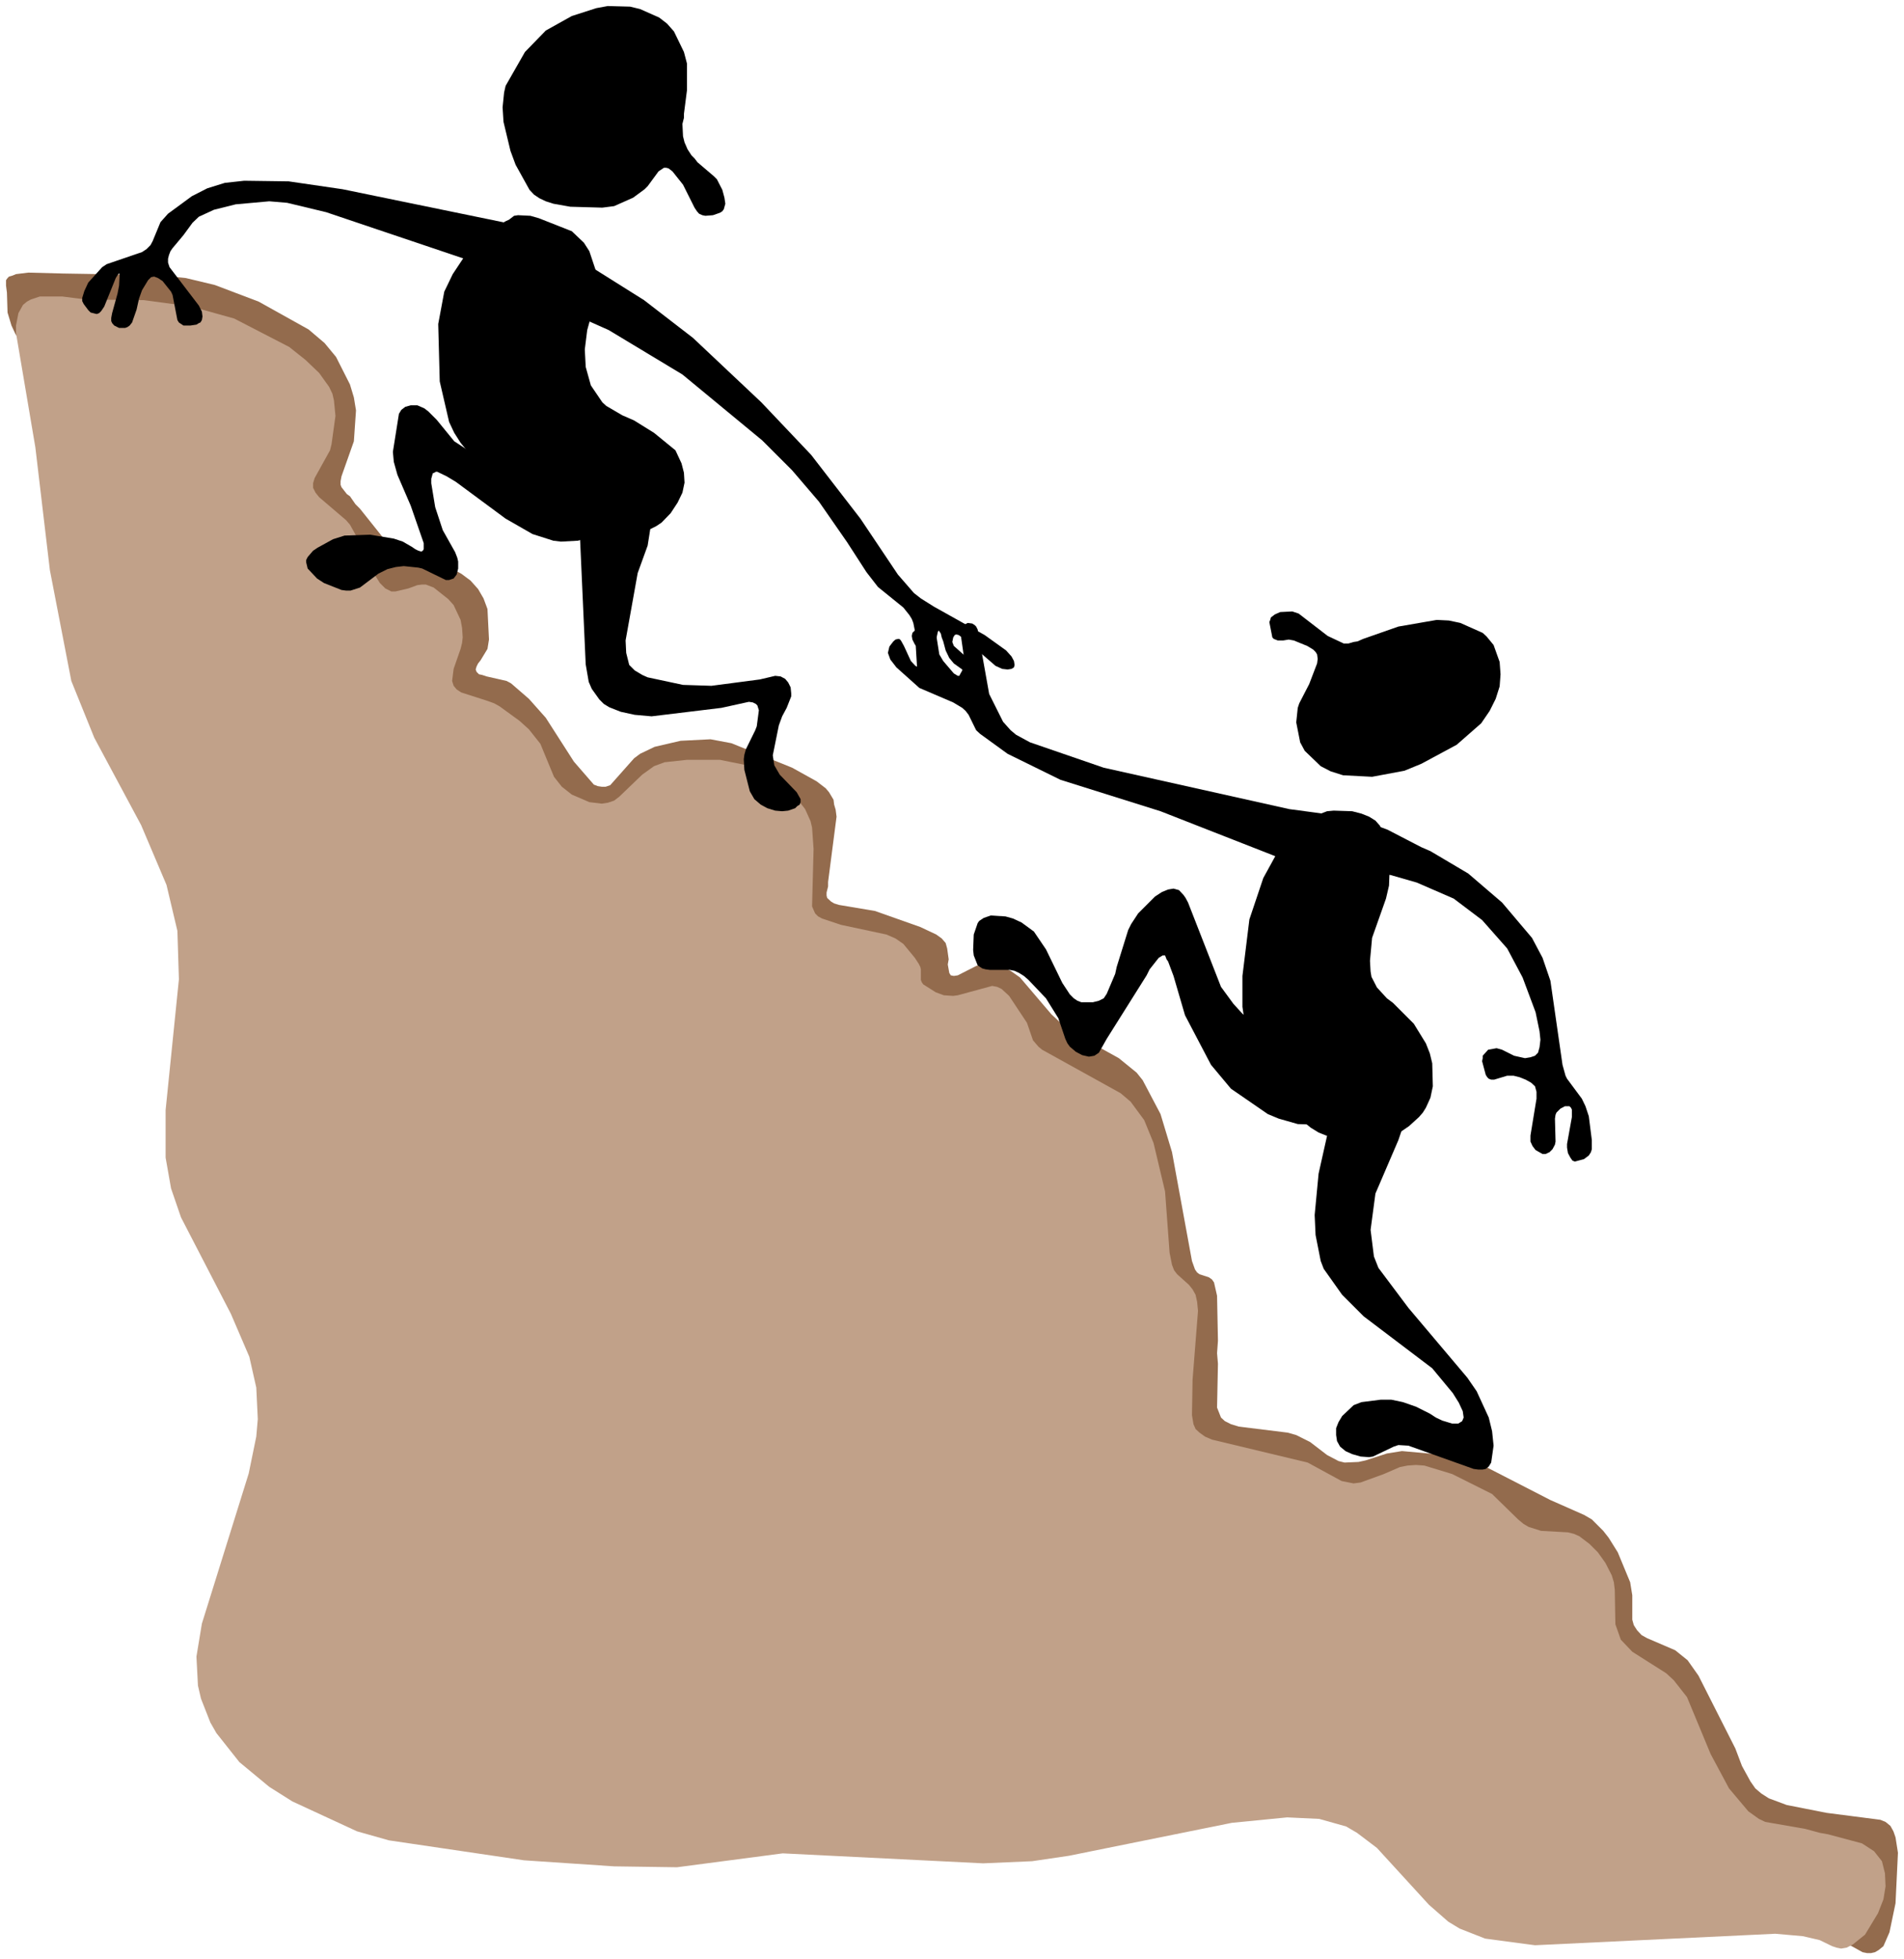
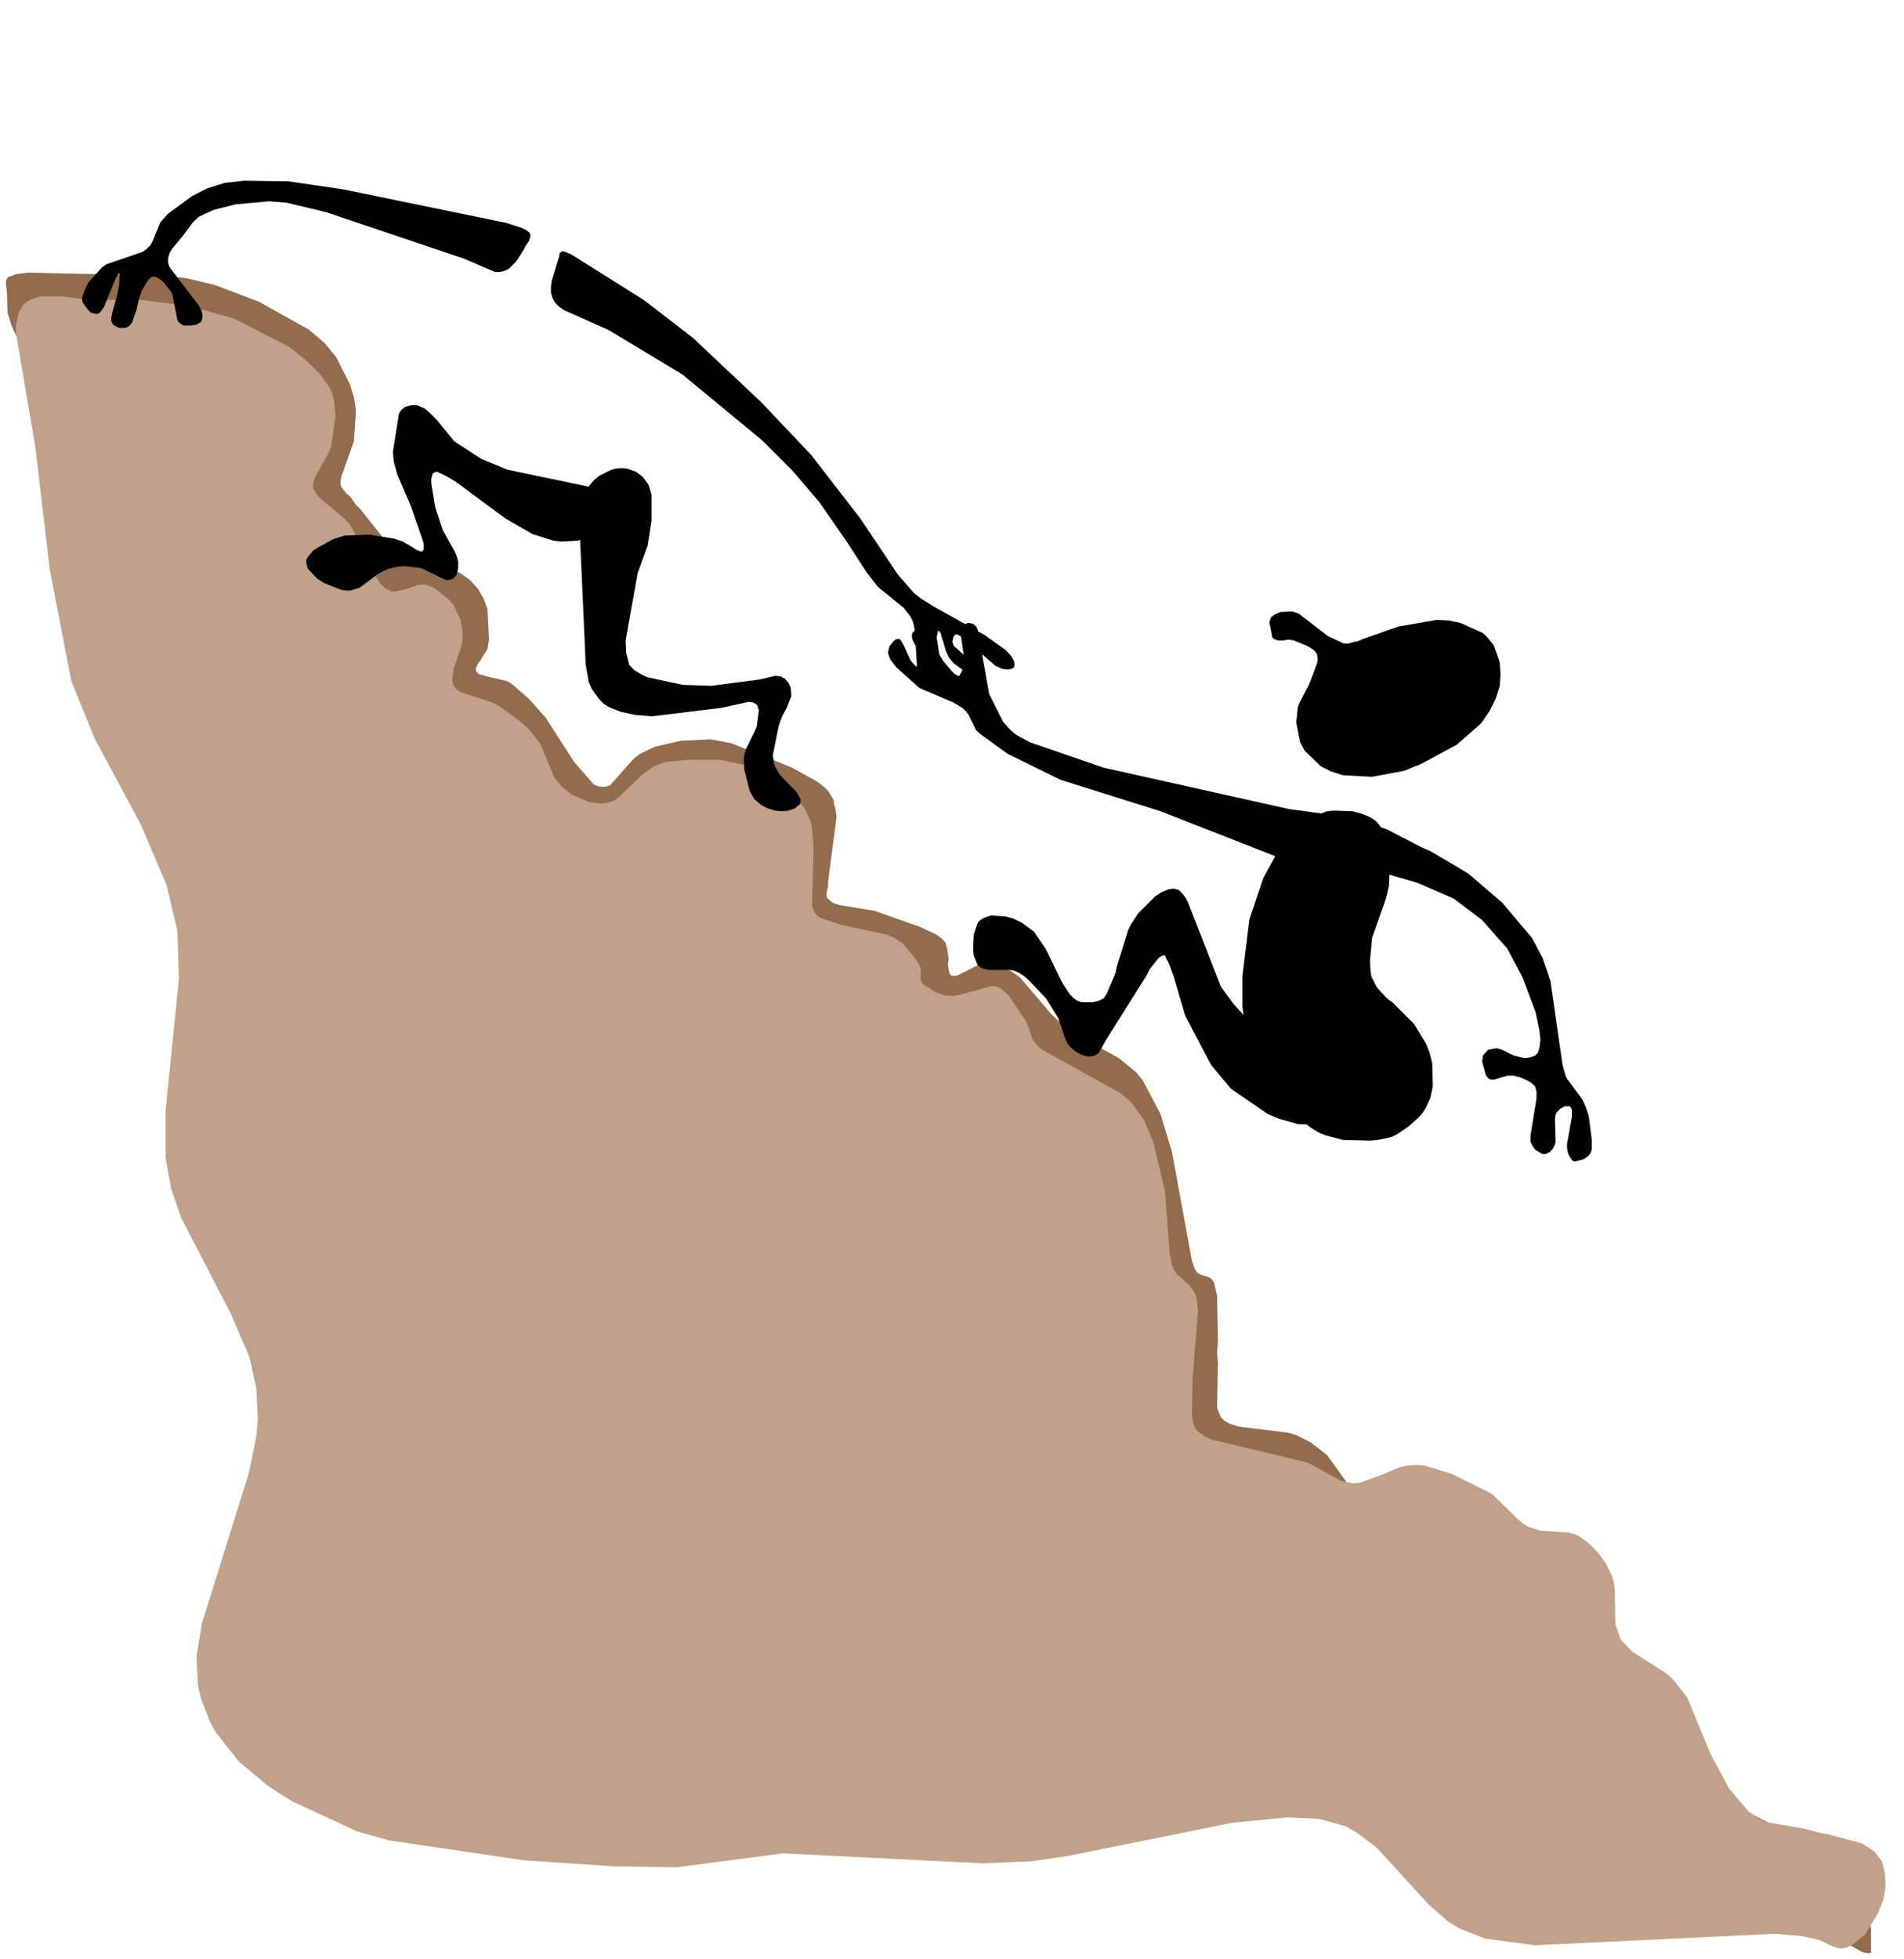
<svg xmlns="http://www.w3.org/2000/svg" width="420" height="432.133" fill-rule="evenodd" stroke-linecap="round" preserveAspectRatio="none" viewBox="0 0 6300 6482">
  <style>.pen1{stroke:none}.brush3{fill:#000}</style>
-   <path d="m4391 4814-56-43-46-23-28-8-162-20-26-8-20-10-13-12-13-33 3-145-3-35 3-41-3-149-10-44-7-10-10-7-31-10-8-6-7-10-10-28-66-360-38-126-59-112-20-25-59-48-137-76-45-31-41-38-104-122-31-22-28-13-27-8-28-2-16 2-15 5-61 31-13 2-10-2-5-8-5-28 3-17-5-36-5-18-13-15-18-13-53-25-150-53-119-20-16-5-10-6-13-12-2-8v-10l5-20v-15l28-216-3-23-5-17-2-16-15-25-11-13-30-23-81-45-201-81-69-13-99 5-86 20-48 23-20 15-79 89-15 5h-13l-13-2-13-5-66-76-93-145-56-63-59-51-15-8-66-15-15-5-10-2-8-8-3-8 3-10 5-10 8-10 23-38 5-31-5-101-13-35-18-31-25-28-31-23-33-17-18-5-22-3h-92l-20-2-26-11-12-12-10-28-23-38-79-99-15-15-18-26-10-7-18-23-3-8v-12l3-16 41-116 7-102-7-43-13-43-46-91-38-46-53-45-165-92-145-55-96-23-100-10-307-5-114-3-41 5-12 5-11 3-5 5-5 7v18l3 23 2 66 13 43 13 28 137 193 574 674 2354 2487 2179 1468 731 456 137 76 15 3h13l13-3 12-7 16-13 20-46 20-96 8-167-8-51-7-20-10-18-16-13-17-7-178-23-132-26-59-22-25-16-20-17-16-23-28-51-22-58-122-241-36-51-41-33-93-40-18-10-15-16-11-17-5-18v-81l-7-43-41-99-30-48-18-23-38-38-26-15-111-49-216-111-109-36-166-15-50 8-71 23-23 5-46 2-20-5-38-20z" class="pen1" style="fill:#936b4d" />
+   <path d="m4391 4814-56-43-46-23-28-8-162-20-26-8-20-10-13-12-13-33 3-145-3-35 3-41-3-149-10-44-7-10-10-7-31-10-8-6-7-10-10-28-66-360-38-126-59-112-20-25-59-48-137-76-45-31-41-38-104-122-31-22-28-13-27-8-28-2-16 2-15 5-61 31-13 2-10-2-5-8-5-28 3-17-5-36-5-18-13-15-18-13-53-25-150-53-119-20-16-5-10-6-13-12-2-8v-10l5-20v-15l28-216-3-23-5-17-2-16-15-25-11-13-30-23-81-45-201-81-69-13-99 5-86 20-48 23-20 15-79 89-15 5h-13l-13-2-13-5-66-76-93-145-56-63-59-51-15-8-66-15-15-5-10-2-8-8-3-8 3-10 5-10 8-10 23-38 5-31-5-101-13-35-18-31-25-28-31-23-33-17-18-5-22-3h-92l-20-2-26-11-12-12-10-28-23-38-79-99-15-15-18-26-10-7-18-23-3-8v-12l3-16 41-116 7-102-7-43-13-43-46-91-38-46-53-45-165-92-145-55-96-23-100-10-307-5-114-3-41 5-12 5-11 3-5 5-5 7v18l3 23 2 66 13 43 13 28 137 193 574 674 2354 2487 2179 1468 731 456 137 76 15 3h13v-81l-7-43-41-99-30-48-18-23-38-38-26-15-111-49-216-111-109-36-166-15-50 8-71 23-23 5-46 2-20-5-38-20z" class="pen1" style="fill:#936b4d" />
  <path d="m4479 4908-40-8-112-61-317-76-23-10-18-13-13-12-7-16-5-30 2-117 18-228-3-30-5-23-10-18-12-15-39-35-10-13-7-18-8-40-15-203-38-160-31-76-45-61-33-28-260-144-12-10-18-21-20-58-59-89-25-23-15-7-16-3-114 31-15 2-31-2-27-10-41-26-5-7-3-8v-35l-2-8-5-10-13-20-38-46-26-18-30-13-150-32-63-21-13-7-10-10-10-23 5-190-5-71-5-21-18-40-28-36-61-61-28-20-61-25-104-21h-109l-74 8-35 13-39 28-76 73-17 13-21 7-20 3-41-5-58-25-33-26-26-33-45-109-38-48-31-28-66-48-18-10-22-8-87-28-15-10-10-12-5-16 5-40 23-66 5-20 2-18-2-31-5-27-23-49-18-20-48-38-26-10h-12l-16 2-30 11-43 10h-13l-20-10-18-18-30-48-49-109-20-36-13-15-89-76-12-15-8-16v-15l5-17 51-92 5-20 13-94-5-51-5-22-11-23-33-46-45-43-54-43-182-94-143-40-157-21-191-2-78-10h-74l-30 10-13 7-13 11-15 27-8 41v25l64 378 48 406 71 367 76 188 155 289 84 198 36 152 5 160-44 433v157l18 102 33 96 165 319 61 142 23 102 5 104-5 58-25 122-155 497-18 109 5 96 10 43 31 79 20 35 76 96 99 82 76 48 214 99 106 30 447 66 298 20 208 3 350-46 663 33 162-7 122-18 539-109 183-18 106 5 89 25 36 21 66 50 172 188 64 56 38 23 84 33 165 22 795-38 91 8 56 13 41 20 15 5 15 3 18-3 20-10 41-33 43-71 18-46 7-43-2-43-10-40-26-33-40-26-112-30-28-5-48-13-132-23-21-10-35-25-64-76-61-114-78-188-44-56-25-23-112-71-38-40-18-51-2-114-3-25-7-23-21-41-25-35-28-28-33-25-18-8-20-5-89-5-41-13-17-10-18-15-86-84-132-66-92-28-28-2-28 2-25 5-53 23-77 28-23 3z" class="pen1" style="fill:#c1a189" />
  <path d="m4942 2134-23-28-13-12-74-33-38-8-40-2-127 22-117 41-18 8-13 2-17 5h-16l-53-25-96-74-21-7-40 2-18 8-13 10-2 8-3 7 10 51 5 5 13 5h18l18-3 17 3 44 18 20 12 8 8 5 8 2 15-2 15-26 68-33 64-5 15-5 48 13 66 15 28 53 51 33 17 41 13 96 5 107-20 56-23 117-63 81-71 28-41 20-40 13-41 3-40-3-41-20-56zm-468 550-61-2-22 2-21 8-38 20-38 28-38 38-20 25-56 102-46 137-23 187v102l13 89 38 106 104 147 71 58 26 16 25 10 58 15 87 2 25-2 46-10 20-10 38-26 33-30 13-15 10-16 15-33 8-38-2-76-8-33-13-33-40-65-69-69-20-15-33-36-18-35-3-18-2-35 7-76 46-130 10-43 3-81-13-71-20-46-15-17-21-13-25-10-31-8z" class="pen1 brush3" />
  <path d="m4477 2738-15 15-8 15v10l3 13 10 30 18 31 20 22 13 8 15 5 68 8 87 25 122 53 94 71 83 94 51 96 43 115 13 63 3 28-3 25-5 18-10 10-15 5-18 3-36-8-40-20-18-5-28 5-18 20v8l-2 10 12 45 5 8 5 5 8 3h10l43-13h21l20 5 20 8 18 10 13 12 5 18v23l-20 122v20l7 15 10 13 23 13h10l13-6 10-10 8-15 2-10-2-76 2-13 3-7 13-13 15-8h15l5 5 3 6v25l-16 89v12l3 18 8 15 7 10 8 3 30-8 16-12 7-11 3-10v-30l-10-79-11-33-12-25-49-66-5-10-10-36-40-278-26-76-35-66-99-117-112-96-125-74-30-13-112-58-35-13-31-5-25 3-23 8zm-64-31-20-13-127-17-614-137-244-84-46-25-18-15-25-28-46-92-38-213-5-10-5-5-8-5-15-2-13 7-10 10-2 8 12 84v10l-5 38-10 18h-5l-13-8-35-41-13-22-12-76-3-11-5-5-8-2h-10l-23 5-12 5-8 5-8 8-2 10 2 12 8 16 13 15 12 20 26 33 10 20-3 5h-5l-17-5-34-17-15-16-23-50-10-18-5-5h-5l-8 2-7 6-13 17-5 21 8 22 20 26 76 68 112 48 30 18 11 10 10 13 25 51 13 12 91 66 175 86 331 104 429 168 17 2h34l27-10 23-13 18-17 18-23 15-46v-15l-2-13-6-10zm-99 794-17-13-92-58-94-76-30-33-41-56-109-279-8-15-7-10-15-16-18-5-18 3-20 8-23 15-56 56-23 35-10 20-38 122-5 23-28 66-10 15-16 8-20 5h-38l-13-5-12-8-13-13-25-38-54-111-40-59-41-30-28-13-25-7-49-3-23 8-15 10-5 7-13 38-2 51 2 18 13 33 15 10 11 3 15 2h66l15 3 15 7 16 10 15 13 58 61 41 66 23 68 7 15 8 11 20 17 21 11 22 5 18-3 15-10 26-46 132-210 10-20 30-38 13-8h8l5 13 5 7 18 48 38 130 86 164 66 79 122 84 36 15 63 18 59 2 55-12 13-6 8-7 15-20 8-26 2-12v-16l-2-15-8-13-25-27-105-66z" class="pen1 brush3" />
-   <path d="m4660 3506-15-26-8-7-8-5h-10l-10 2-33 18-81 68-31 33-25 41-46 119-30 134-13 137 3 66 17 86 10 26 61 86 71 71 227 172 68 82 20 32 13 28 3 21-5 12-13 8h-20l-33-10-21-10-20-13-46-23-43-15-38-8h-36l-63 8-26 10-38 36-12 20-8 20v23l3 20 10 18 18 15 22 10 28 8 28 2 13-2 69-33 15-5 33 2 216 77 15 2h15l10-2 10-8 8-13 8-56-5-48-11-45-40-87-31-45-195-231-99-132-15-38-11-88 16-120 76-177 45-132 6-40-3-39-15-55zM1973 27l-81 26-86 48-69 71-64 112-5 22-5 49 3 48 23 96 17 46 46 83 15 16 18 12 21 10 25 8 56 10 106 3 39-5 63-28 38-28 10-10 36-49 18-12h7l8 2 13 10 35 44 38 76 8 12 7 8 11 5 10 2 25-2 23-8 8-5 5-7 5-18-3-20-7-26-18-35-10-10-54-46-10-13-10-10-13-20-10-23-5-20-2-41 5-20v-13l10-78v-89l-10-38-33-68-23-26-26-20-63-28-33-8-74-2-38 7zm-416 791-59 89-28 58-20 107 5 190 31 134 17 36 21 33 50 61 59 53 165 124 86 41 89 20 97 3 58-8 23-8 20-10 18-12 30-31 23-35 16-33 7-33-2-33-8-31-20-43-71-58-66-41-39-17-53-31-13-12-38-56-17-61-3-58 8-64 33-119 2-38-5-35-23-69-18-28-40-38-109-43-28-8-41-2-13 2-17 13-11 5-55 31-31 22-30 33z" class="pen1 brush3" />
  <path d="m1133 626-178-26-147-2-64 7-58 18-51 26-79 58-25 28-26 63-7 13-13 13-15 10-117 40-15 10-46 51-13 28-7 23v10l5 10 15 20 8 8 20 5 8-3 7-7 10-15 38-94 8-13 3-2 2 2-2 38-5 26-18 65-3 16v10l3 7 7 8 16 8h20l8-3 7-5 8-10 15-43 8-36 10-28 20-33 10-10 10-2 13 5 15 10 28 35 5 11 16 83 5 8 15 10h23l20-3 8-5 5-2 5-8 2-12-2-16-10-20-97-127-5-15v-13l3-12 5-13 7-10 36-43 30-41 21-20 50-23 72-18 111-10 59 5 129 31 457 154 102 44h15l15-3 16-8 25-25 25-40 5-11 11-15 5-15v-8l-5-7-11-8-15-7-51-16-540-111zm756 215-17-7-11-3-5 3-5 5v7l-25 81-3 21v20l5 18 8 15 13 13 17 12 148 66 244 147 264 218 99 99 89 104 93 134 64 99 38 49 84 68 20 25 8 13 5 13 5 25 8 132 2 13 3 7 5 8 28 12 20 3h8l5-3 2-2v-8l-2-15-8-20-2-20 2-79 5-23 3-5 7 10 3 13 5 13 8 30 12 25 15 18 39 28 12 5 8-3 5-7v-13l-3-12-5-6-56-50-5-13 3-15 5-8 5-2 8 2 25 18 97 84 22 10 18 2 13-2 8-5 2-8-2-13-8-15-18-20-71-51-168-94-43-27-23-18-53-61-124-185-163-211-165-174-226-213-162-125-242-152zm219 806-18-7-411-86-87-36-89-58-58-71-28-28-13-10-23-10h-22l-18 5-13 10-8 13-20 126 3 33 12 43 44 102 43 124v20l-3 5-5 3-10-3-10-5-10-7-31-18-30-10-79-13-84 3-38 12-51 28-15 10-18 21-5 10v7l5 21 31 33 23 15 58 23 15 2h15l31-10 61-46 30-15 28-7 26-3 48 5 13 3 78 38h11l15-5 10-13 5-20v-23l-3-13-7-18-41-73-25-76-13-79v-15l5-18 5-2 5-3h5l31 15 30 18 165 122 89 51 69 22 25 3 56-3 145-38 18-10 40-30 8-13 8-23-3-10-8-10-12-8z" class="pen1 brush3" />
  <path d="m2156 1637-10-33-18-25-23-18-28-10-15-2h-13l-15 2-15 5-36 18-18 15-15 18-12 20-11 28-10 76 21 467 10 58 10 23 25 35 15 15 18 11 38 15 46 10 56 5 231-28 91-20 13 2 10 5 5 5 5 16-7 53-5 13-31 63-5 18-2 15 2 35 18 71 15 26 21 18 22 12 26 8 23 2 20-2 23-8 7-7 8-5 3-8v-10l-13-23-56-58-18-31-5-33 20-99 11-30 15-28 15-38v-10l-2-20-8-16-10-12-15-8-18-2-51 12-160 21-94-3-117-25-18-8-25-15-18-18-10-40-2-41 40-223 33-91 13-82v-86z" class="pen1 brush3" />
</svg>